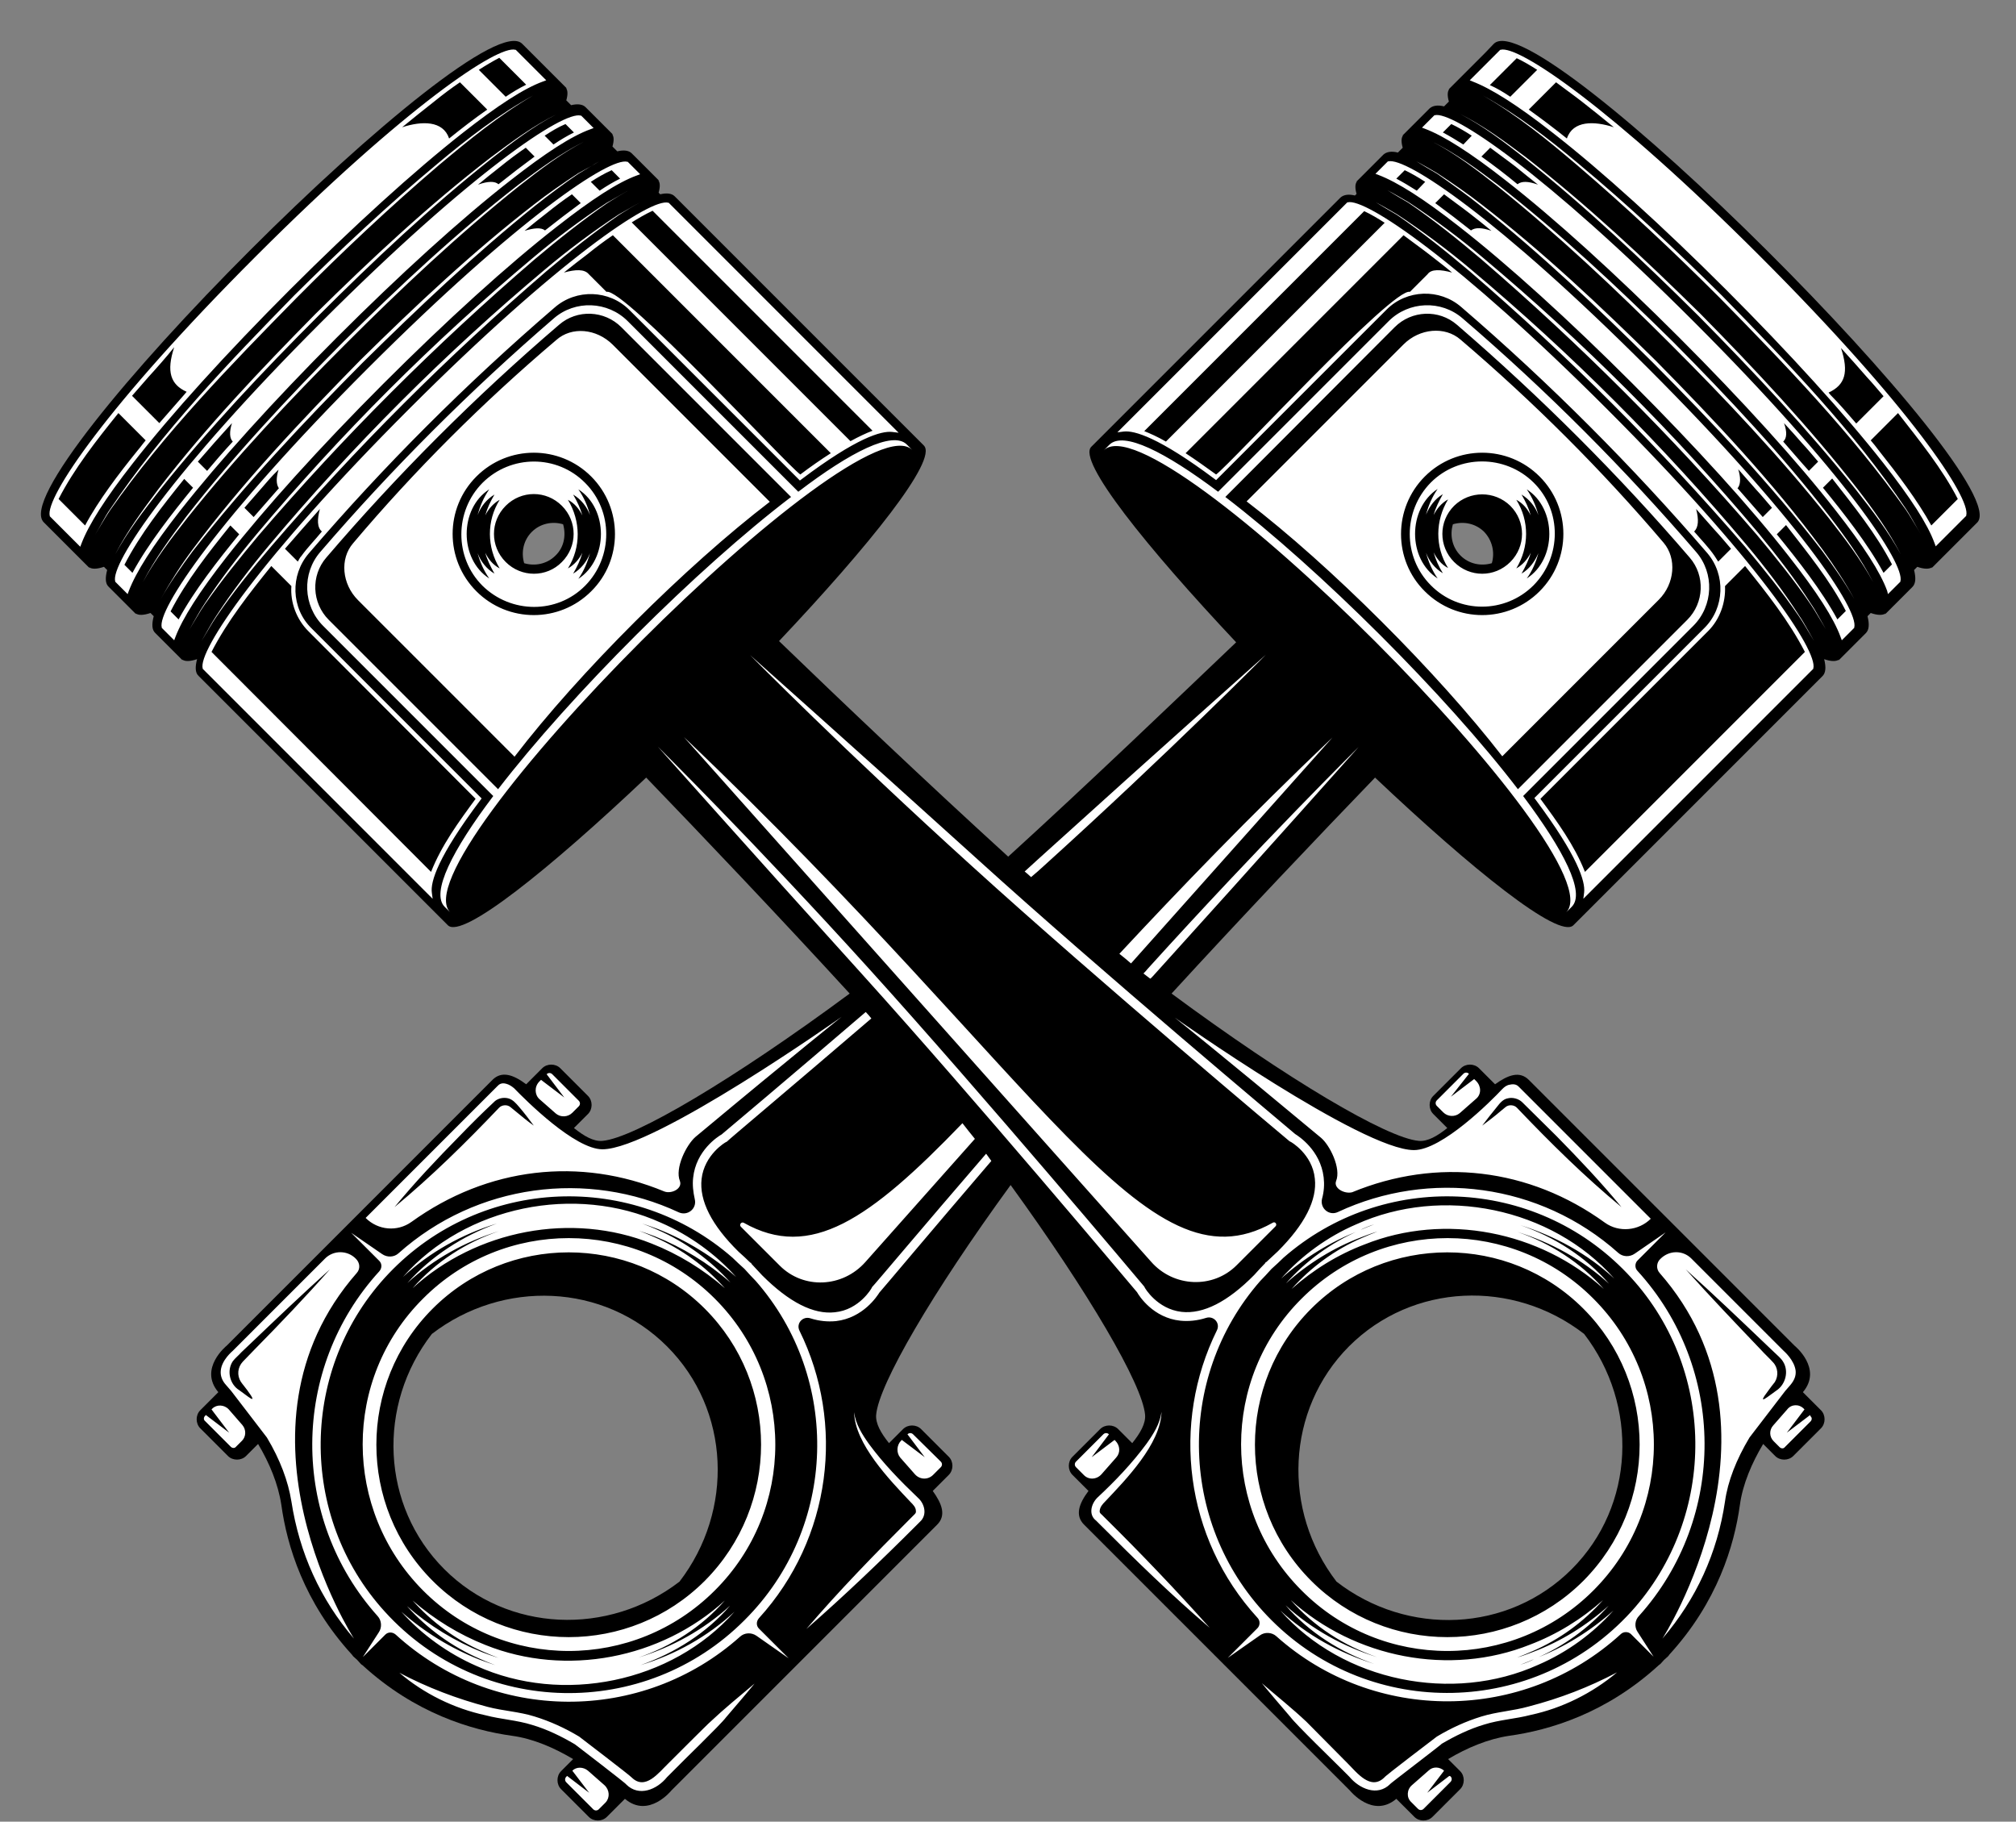
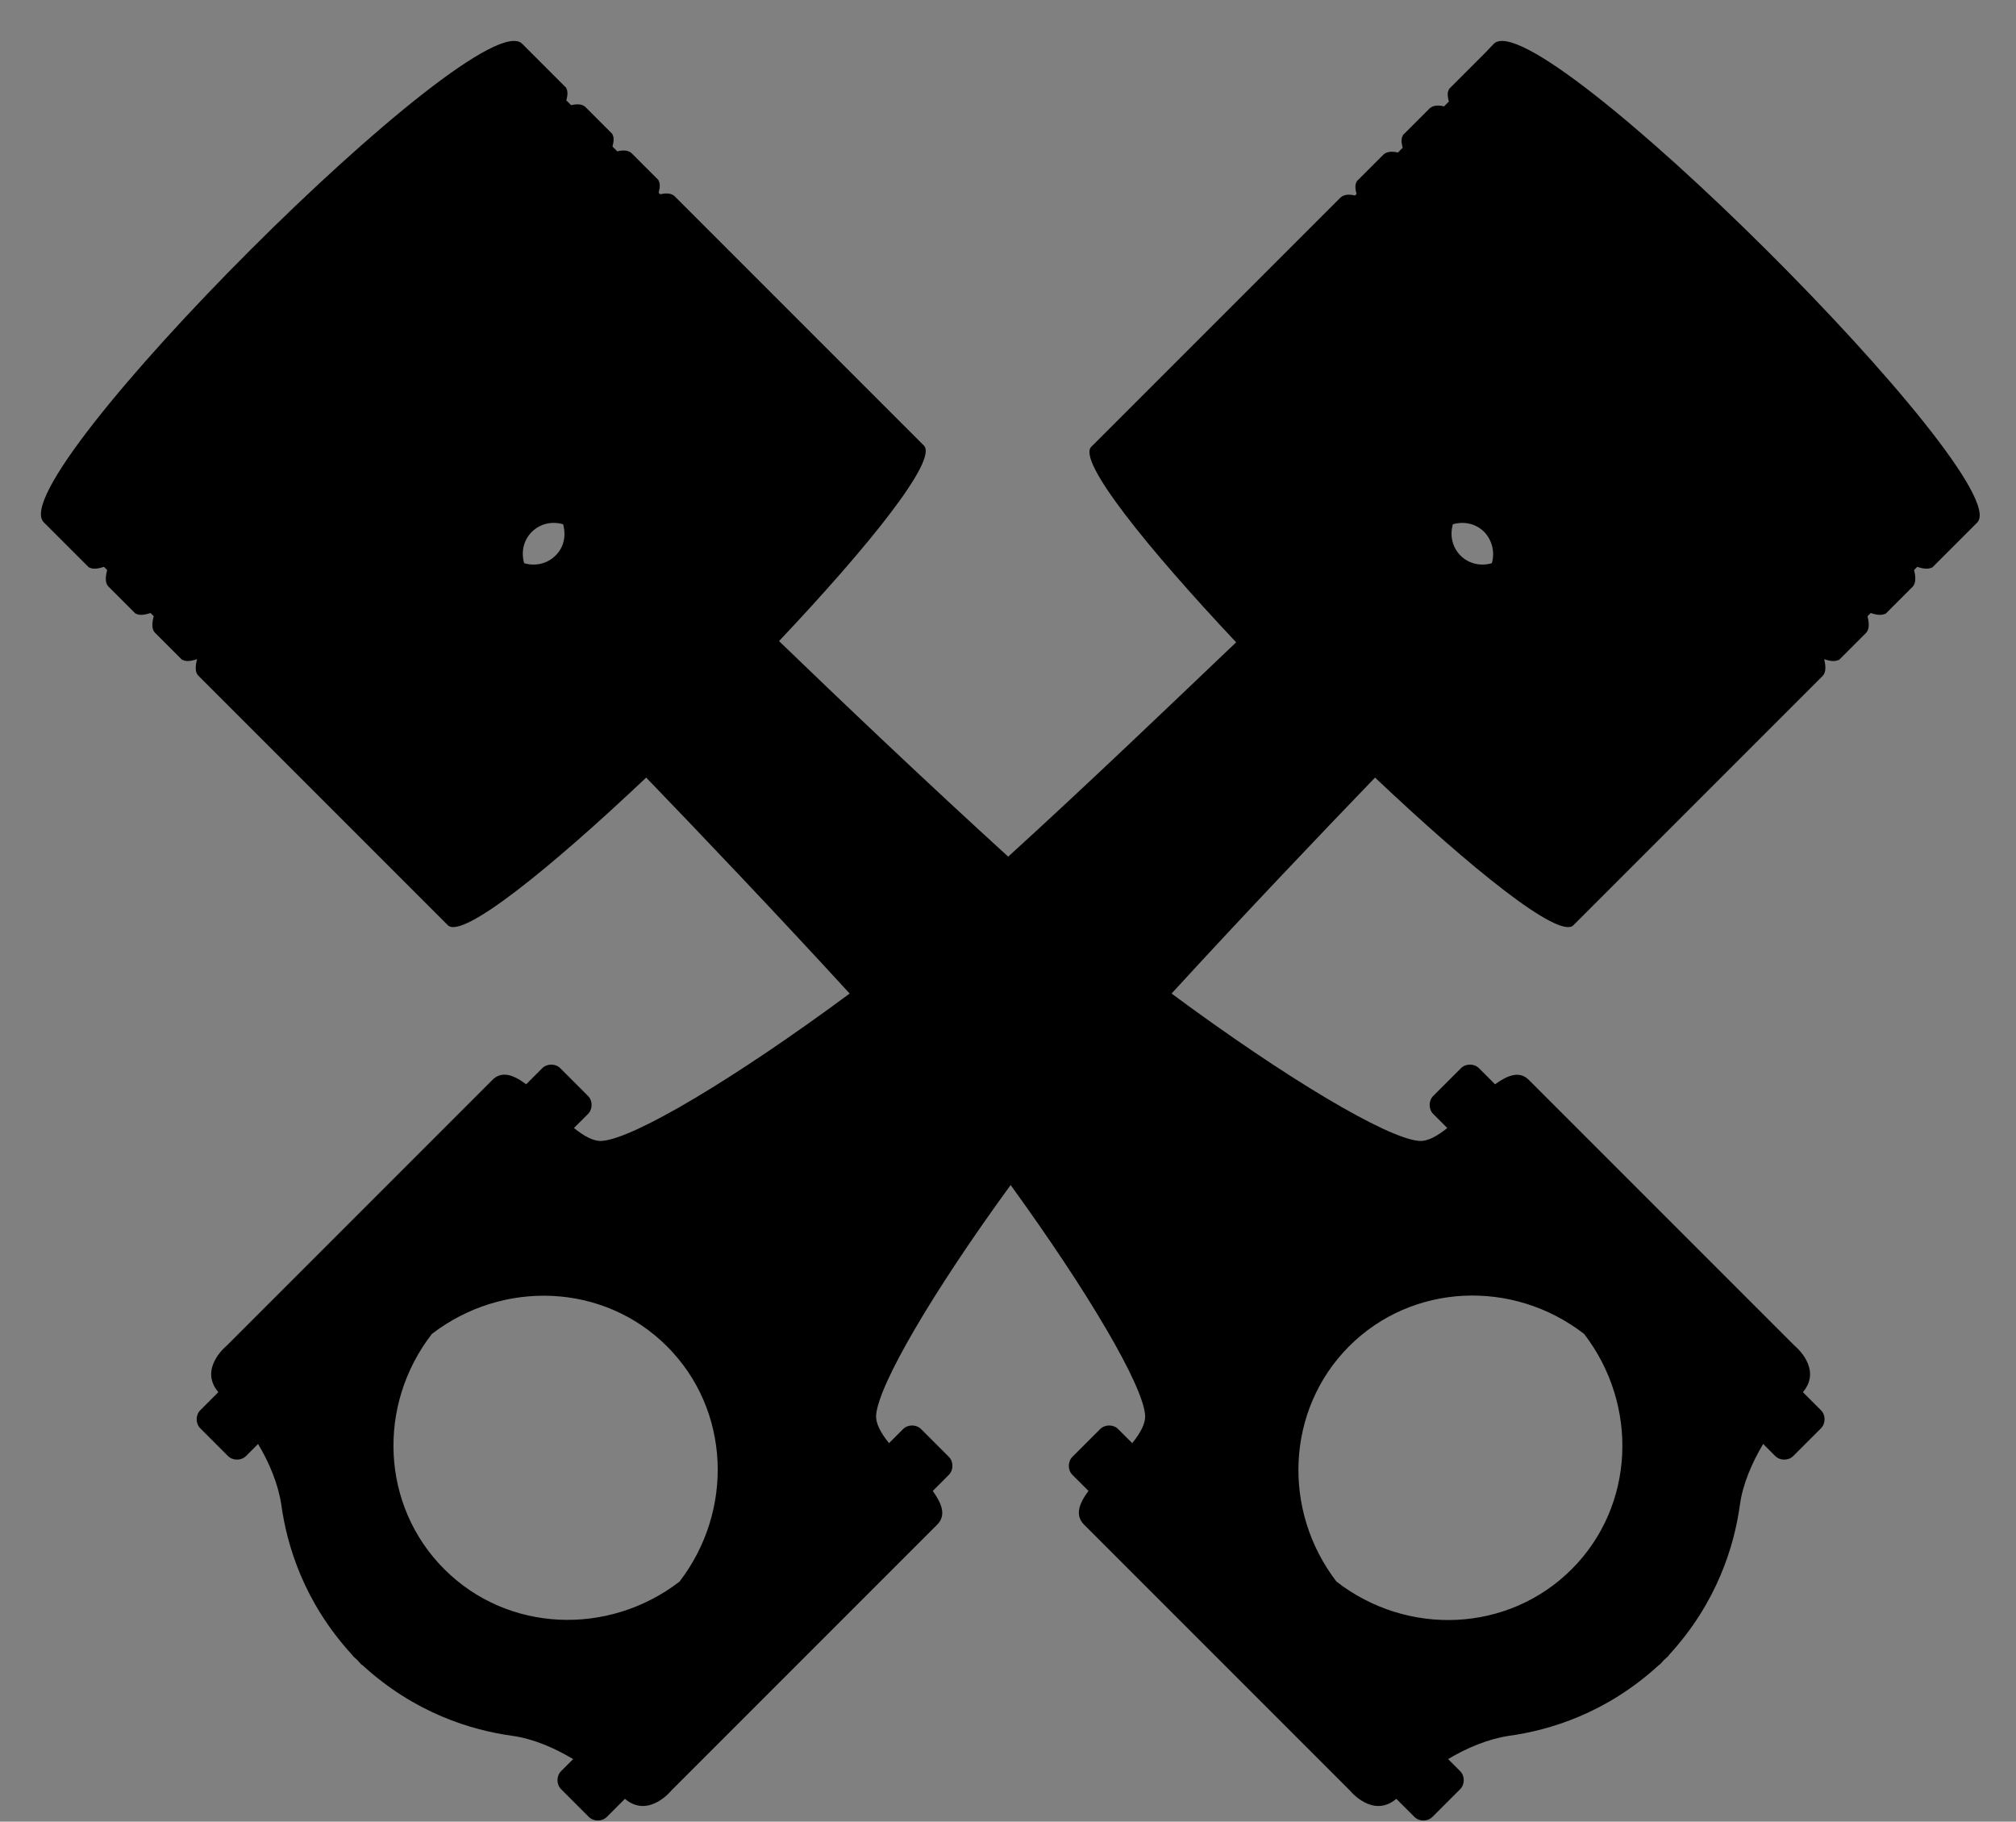
<svg xmlns="http://www.w3.org/2000/svg" height="453.8" preserveAspectRatio="xMidYMid meet" version="1.0" viewBox="-10.2 -10.2 502.3 453.8" width="502.3" zoomAndPan="magnify">
  <rect x="-10.2" y="-10.2" width="502.3" height="453.8" fill="#808080" stroke="none" />
  <g id="change1_1">
    <path d="M362,0.7L359.8,3l-2.3,2.3l-2.3,2.3l-2.3,2.3l-2.3,2.3c0.1-0.1,0.2-0.2,0.3-0.2c-0.5,0.6-0.5,1.7-0.1,3.1l-1.2,1.2 c-1.6-0.4-2.8-0.2-3.6,0.5l-2.3,2.3l-2.3,2.3l-2.3,2.3c0.1-0.1,0.2-0.2,0.3-0.2c-0.5,0.6-0.5,1.7-0.1,3.1l-1.2,1.2 c-1.6-0.4-2.8-0.2-3.6,0.5l-2.3,2.3l-2.3,2.3l-2.3,2.3c0.1-0.1,0.2-0.2,0.3-0.2c-0.5,0.6-0.5,1.7-0.1,3.1l-0.4,0.4 c-1.6-0.4-2.8-0.2-3.6,0.5l-62.1,62.1c-3.5,3.5,13.7,24.9,36.1,48.7C283,163.9,261,185,241,203.2c-20-18.2-42.1-39.2-57.1-53.7 c22.4-23.7,39.6-45.1,36.1-48.7l-62.1-62.1c-0.7-0.7-1.9-0.9-3.6-0.5l-0.4-0.4c0.4-1.4,0.4-2.5-0.1-3.1c0.1,0.1,0.2,0.1,0.3,0.2 l-2.3-2.3l-2.3-2.3l-2.3-2.3c-0.7-0.7-1.9-0.9-3.6-0.5l-1.2-1.2c0.4-1.4,0.4-2.5-0.1-3.1c0.1,0.1,0.2,0.1,0.3,0.2l-2.3-2.3l-2.3-2.3 l-2.3-2.3c-0.7-0.7-1.9-0.9-3.6-0.5l-1.2-1.2c0.4-1.4,0.4-2.5-0.1-3.1c0.1,0.1,0.2,0.1,0.3,0.2L129,9.8l-2.3-2.3l-2.3-2.3L122.2,3 l-2.3-2.3C109-10.2-10.2,109,0.7,119.9l2.3,2.3l2.3,2.3l2.3,2.3l2.3,2.3l2.3,2.3c-0.1-0.1-0.2-0.2-0.2-0.3c0.7,0.5,1.9,0.5,3.7-0.1 l0.8,0.8c-0.5,1.9-0.5,3.4,0.4,4.2l2.3,2.3l2.3,2.3l2.3,2.3c-0.1-0.1-0.2-0.2-0.2-0.3c0.7,0.5,1.9,0.5,3.7-0.1l0.8,0.8 c-0.5,1.9-0.5,3.4,0.4,4.2l2.3,2.3l2.3,2.3l2.3,2.3c-0.1-0.1-0.2-0.2-0.2-0.3c0.7,0.5,1.9,0.5,3.7-0.1l0,0c-0.5,1.9-0.5,3.4,0.4,4.2 l62.1,62.1c0,0,0,0,0,0c3.6,3.5,25.4-14.1,49.4-36.8c13.7,14.2,33.2,34.7,50.7,53.8c-28.8,21.3-53.6,36-61.6,36.7 c-2.2,0.2-4.6-1.2-7.1-3.2l3.5-3.5c1.2-1.2,1.2-3.3,0-4.5l-6.9-6.9c-1.2-1.2-3.3-1.2-4.5,0l-4,4c-3.2-2.4-6.1-3.4-8.4-1.1 c-6.9,6.9-66.2,66.2-66.2,66.2s-7.1,5.7-2.1,11.6l-4.5,4.5c-1.2,1.2-1.2,3.3,0,4.5l6.9,6.9c1.2,1.2,3.3,1.2,4.5,0l3-3 c2.8,4.7,5,9.9,5.8,15.2c1.4,10.1,5.6,24.2,17.6,37.3c0.1,0.1,0.2,0.3,0.3,0.4c0.3,0.3,0.7,0.6,1,0.9c0.3,0.3,0.6,0.7,0.9,1 c0.1,0.1,0.2,0.2,0.4,0.3c13.1,12,27.2,16.2,37.3,17.6c5.2,0.7,10.5,3,15.2,5.8l-3,3c-1.2,1.2-1.2,3.3,0,4.5l6.9,6.9 c1.2,1.2,3.3,1.2,4.5,0l4.5-4.5c5.9,5,11.6-2.1,11.6-2.1s59.4-59.4,66.2-66.2c2.3-2.3,1.2-5.2-1.1-8.4l4-4c1.2-1.2,1.2-3.3,0-4.5 l-6.9-6.9c-1.2-1.2-3.3-1.2-4.5,0l-3.5,3.5c-2-2.5-3.4-4.9-3.2-7.1c0.7-7.6,13.9-30.3,33.5-57.2c19.5,26.9,32.8,49.6,33.5,57.2 c0.2,2.2-1.2,4.6-3.2,7.1l-3.5-3.5c-1.2-1.2-3.3-1.2-4.5,0l-6.9,6.9c-1.2,1.2-1.2,3.3,0,4.5l4,4c-2.4,3.2-3.4,6.1-1.1,8.4 c6.9,6.9,66.2,66.2,66.2,66.2s5.7,7.1,11.6,2.1l4.5,4.5c1.2,1.2,3.3,1.2,4.5,0l6.9-6.9c1.2-1.2,1.2-3.3,0-4.5l-3-3 c4.7-2.8,9.9-5,15.2-5.8c10.1-1.4,24.2-5.6,37.3-17.6c0.1-0.1,0.3-0.2,0.4-0.3c0.3-0.3,0.6-0.7,0.9-1c0.3-0.3,0.7-0.6,1-0.9 c0.1-0.1,0.2-0.2,0.3-0.4c12-13.1,16.2-27.2,17.6-37.3c0.7-5.2,3-10.5,5.8-15.2l3,3c1.2,1.2,3.3,1.2,4.5,0l6.9-6.9 c1.2-1.2,1.2-3.3,0-4.5l-4.5-4.5c5-5.9-2.1-11.6-2.1-11.6s-59.4-59.4-66.2-66.2c-2.3-2.3-5.2-1.2-8.4,1.1l-4-4 c-1.2-1.2-3.3-1.2-4.5,0l-6.9,6.9c-1.2,1.2-1.2,3.3,0,4.5l3.5,3.5c-2.5,2-4.9,3.4-7.1,3.2c-8-0.7-32.8-15.4-61.6-36.7 c17.5-19.1,37-39.6,50.7-53.8c24,22.7,45.8,40.3,49.4,36.8c0,0,0,0,0,0l62.1-62.1c0.8-0.8,0.9-2.2,0.4-4.2l0,0 c1.7,0.6,3,0.6,3.7,0.1c-0.1,0.1-0.1,0.2-0.2,0.3l2.3-2.3l2.3-2.3l2.3-2.3c0.8-0.8,0.9-2.2,0.4-4.2l0.8-0.8c1.7,0.6,3,0.6,3.7,0.1 c-0.1,0.1-0.1,0.2-0.2,0.3l2.3-2.3l2.3-2.3l2.3-2.3c0.8-0.8,0.9-2.2,0.4-4.2l0.8-0.8c1.7,0.6,3,0.6,3.7,0.1 c-0.1,0.1-0.1,0.2-0.2,0.3l2.3-2.3l2.3-2.3l2.3-2.3l2.3-2.3l2.3-2.3C492.1,109,373-10.2,362,0.7z M128.2,128.2 c-2.1,2.1-5.1,2.7-7.8,1.9c-0.8-2.7-0.2-5.7,1.9-7.8c2.1-2.1,5.1-2.7,7.8-1.9C130.9,123.2,130.3,126.2,128.2,128.2z M159.1,383.8 c-17.7,13.6-42.8,12.7-58.6-3.1s-16.8-40.9-3.1-58.6c17.7-13.6,42.8-12.7,58.6,3.1C171.8,341,172.7,366.1,159.1,383.8z M325.9,325.2 c15.8-15.8,40.9-16.8,58.6-3.1c13.6,17.7,12.7,42.8-3.1,58.6c-15.8,15.8-40.9,16.8-58.6,3.1C309.2,366.1,310.2,341,325.9,325.2z M361.5,130.1c-2.7,0.8-5.7,0.2-7.8-1.9c-2.1-2.1-2.7-5.1-1.9-7.8c2.7-0.8,5.7-0.2,7.8,1.9C361.6,124.4,362.3,127.4,361.5,130.1z" />
  </g>
  <g id="change2_1">
-     <path d="M246.7,208.3c-0.5-0.5-1.1-1-1.6-1.4c1.1-1,2.3-2.1,3.4-3.1c31.6-28.6,56.3-50.5,56.7-50.9 c0,0-23.6,23.9-55.2,52.5C248.9,206.4,247.8,207.4,246.7,208.3z M174.4,295.4l9.7,9.7c5.9,5.9,15.6,5.5,21.3-0.9l27.3-30.7 c-1-1.2-2-2.5-3.1-3.9c-23.2,24.1-37.9,34.2-54.5,24.8C174.5,294.1,173.9,294.9,174.4,295.4z M300.4,114.7l39.1-39.1 c4-4,10.3-4.6,14.2-1.2C372,90,389,107,404.3,125c3.3,3.9,2.8,10.2-1.2,14.2l-39,39C348,157.4,321.2,130.6,300.4,114.7z M344.8,137.1c7.9,7.9,20.7,7.9,28.6,0c7.9-7.9,7.9-20.7,0-28.6c-7.9-7.9-20.7-7.9-28.6,0C336.9,116.4,336.9,129.3,344.8,137.1z M264.8,102l1.4-1.4c3.5-3.5,13.9,1.8,27.1,11.7l42.5-42.5c5-5,13.1-5.3,18.4-0.7c21,18,40.5,37.6,58.2,58.2 c4.6,5.3,4.3,13.4-0.7,18.4l-42.4,42.4c10.1,13.5,15.6,24.1,12.1,27.6l-1.4,1.4C393.3,203.8,278.1,88.6,264.8,102z M295.1,113.6 c23.4,17.9,54.9,49.3,72.9,72.8l42.2-42.2c4.2-4.2,4.5-11,0.6-15.5c-17.6-20.5-37.1-40-58-58c-4.5-3.9-11.3-3.6-15.5,0.6 L295.1,113.6z M268.7,227.4c1,0.8,2,1.6,2.9,2.4l50.2-56.3C300.9,193.4,283.5,211.5,268.7,227.4z M425.1,125.7 c-20.8-24.8-43.9-47.9-68.7-68.7c-5.8-4.9-12.1-9.6-18.5-13.8c-0.8-0.5-4.3-2.5-5.3-3c1.3,0.8,3.8,2.3,5.2,3.1 c6.3,4.3,12.4,9.2,18.2,14.1c24.5,21.1,47.5,44.1,68.6,68.6c4.6,5.5,9.3,11.3,13.4,17.3c1,1.4,2.8,4.6,3.8,6.2 c-1-1.7-2.5-4.6-3.7-6.3C434.2,137.1,429.7,131.2,425.1,125.7z M346.3,135.6c-7-7-7-18.5,0-25.6c7-7,18.5-7,25.6,0s7,18.5,0,25.6 C364.8,142.7,353.3,142.7,346.3,135.6z M371.2,118.2c-0.8-1.6-1.9-3-3.6-3.9c3.3,5.3,3.2,11.8,0,17.1c1.6-0.9,2.8-2.3,3.6-3.9 c-0.5,1.8-1.3,3.4-2.3,5.2c2-1.2,3.3-3,4.2-5.1c-0.6,2.2-1.5,4.4-2.9,6.3c7.5-4.8,7.5-17.4,0-22.2c1.4,2,2.3,4.2,2.9,6.4 c-0.8-2.1-2.2-3.9-4.2-5.1C369.9,114.7,370.7,116.4,371.2,118.2z M352.1,115.8c-3.9,3.9-3.9,10.1,0,14c3.9,3.9,10.1,3.9,14,0 c3.9-3.9,3.9-10.1,0-14C362.2,112,356,112,352.1,115.8z M348,133.9c-1.4-2-2.3-4.2-2.9-6.4c0.8,2.1,2.2,3.9,4.2,5.1 c-1-1.6-1.8-3.4-2.3-5.2c0.8,1.6,1.9,3,3.6,3.9c-3.3-5.3-3.2-11.8,0-17.1c-1.6,0.9-2.8,2.3-3.6,3.9c0.5-1.8,1.3-3.4,2.3-5.2 c-2,1.2-3.3,3-4.2,5.1c0.6-2.2,1.5-4.4,2.9-6.4C340.5,116.5,340.5,129.1,348,133.9z M277.3,232.7c28.6-31.6,50.6-56.4,51-56.8 c0,0-24,23.7-52.6,55.3c-0.3,0.4-0.6,0.7-1,1.1c0.6,0.5,1.2,0.9,1.7,1.3C276.8,233.3,277,233,277.3,232.7z M390.2,91.7 c37.4,37.4,52.6,60.3,51.4,64.6l0,0.1l-57.3,57.3l0.2-1.6c0.3-2.7-1.5-8.9-12.1-23.1l-0.3-0.4l42.4-42.4c5-5,5.3-13.2,0.7-18.6 C396.6,106,376,85.3,353.9,66.3c-5.4-4.7-13.6-4.4-18.6,0.6l-42.5,42.5l-0.4-0.3c-13.9-10.4-20-12.1-22.6-11.8l-1.6,0.2l57.3-57.3 l0.1,0C329.9,39.1,352.8,54.3,390.2,91.7z M280.3,99.8l54.5-54.5c-1.7-1.1-3.4-2.1-5.1-2.9l-54.8,54.8 C276.4,97.8,278.2,98.6,280.3,99.8C280.2,99.8,280.3,99.8,280.3,99.8z M351.6,57.7c-1.9-1.6-3.9-3.1-5.8-4.6l0,0 c-2.2-1.7-4.2-3.1-6.3-4.7l-54.3,54.3c2.6,1.7,5.1,3.5,7.6,5.3c3.7-2.7,44.1-46.7,48.3-45.5c0,0,4.4-4.4,4.4-4.4 C346.4,56.8,348.7,56.9,351.6,57.7z M424.6,130.8l-5,5c0.2,4.1-1.3,8.3-4.2,11.2l-41.8,41.8c4.2,5.7,8.5,11.6,11.1,18.2l54.8-54.8 C435.6,144.6,430,137.5,424.6,130.8z M411.9,122.2c1.7,2,3.6,3.9,5.1,6.1c0.3,0.5,0.6,0.9,0.9,1.4l3.2-3.2c-1.3-1.5-2.6-3.1-4.1-4.7 l0,0c-1.5-1.7-3-3.4-4.6-5.2C413.1,119.2,413,121.2,411.9,122.2z M452.3,111.9c4,5.1,8,10.3,11.1,16c-3-5.8-6.8-11.1-10.8-16.3 c-12-15.4-25.4-29.7-39.1-43.6c-13.9-13.7-28.2-27.1-43.6-39.1c-5.2-3.9-10.5-7.8-16.3-10.7c5.8,3,11,7,16.1,11 c15.3,12.2,29.5,25.6,43.3,39.3C426.7,82.4,440.1,96.6,452.3,111.9z M428,122.7c-20.8-24.8-43.9-47.9-68.7-68.7 c-5.8-4.9-12.1-9.6-18.5-13.8c-0.8-0.5-4.3-2.5-5.3-3c1.3,0.8,3.8,2.3,5.2,3.1c6.3,4.3,12.4,9.2,18.2,14.1 c24.5,21.1,47.5,44.1,68.6,68.6c4.6,5.5,9.3,11.3,13.4,17.3c1,1.4,2.8,4.6,3.8,6.2c-1-1.7-2.5-4.6-3.7-6.3 C437.2,134.2,432.6,128.3,428,122.7z M218.5,362.9c-4.4-4.2-8.6-8.5-12.2-13.4c-1.7-2.4-3.3-4.9-3.7-7.9c0.2,7.9,8.8,16.8,14.1,22.4 c0.6,0.6,1.3,1.3,1.3,2.2c0.1,0.5-0.3,0.8-0.6,1.1l-0.8,0.8c-8.9,8.9-17.7,17.9-25.9,27.5c9.5-8.3,18.6-17,27.5-25.9 c0,0,0.8-0.8,0.8-0.8C220.9,367.2,220.2,364.4,218.5,362.9z M400.4,81.5c37.4,37.4,52.6,60.3,51.4,64.6l0,0.1l-3.1,3.1l-0.3-0.8 c-1.7-4.7-5.9-11.2-12.8-20c-9.5-12.2-23.4-27.5-39.1-43.2c-15.7-15.7-31-29.6-43.2-39.1c-8.8-6.9-15.3-11-20-12.8l-0.8-0.3l3.1-3.1 l0.1,0C340.1,28.9,363,44.1,400.4,81.5z M344.9,35.1C344.9,35.1,344.9,35.1,344.9,35.1c-1.7-1.1-3.4-2.1-5.1-2.9l-2.1,2.1 c1.7,0.9,3.2,1.8,5.1,3L344.9,35.1z M361.4,47.3c-1.8-1.5-3.7-3-5.5-4.4l0,0c-2.2-1.7-4.2-3.1-6.3-4.7l-2.2,2.2c3,2.2,6,4.5,8.9,6.8 C357.4,46.4,359.1,46.5,361.4,47.3z M432.5,122.9c5.3,6.5,11.2,14,15.1,21.2l2.1-2.1c-3.9-7.6-9.6-14.6-14.9-21.4L432.5,122.9z M422.7,111.4c2.2,2.5,4.3,4.9,6.3,7.2l2.3-2.3c-1.3-1.5-2.6-3.1-4.1-4.7l0,0c-1.4-1.6-2.8-3.2-4.3-4.9c0.6,2,0.6,3.5,0,4.5 L422.7,111.4z M217.3,347.1c-0.4-0.4-1-0.4-1.4,0l0,0l4.3,5.7l-5.7-4.3l-0.2,0.2c-1.1,1.1-1.2,3-0.2,4.2l3.7,4.2 c1.2,1.3,3.2,1.4,4.5,0.1l1.9-1.9c0.4-0.4,0.4-1,0-1.4L217.3,347.1z M402.3,79.6c-13.8-13.6-28-27-43.4-38.9 c-3.3-2.6-7.4-5.4-10.9-7.7c-0.8-0.5-4.3-2.5-5.3-3c1.1,0.7,4,2.4,5.2,3.1c3.4,2.4,7.5,5.3,10.7,7.9c15.2,12.1,29.3,25.5,43,39.1 c14.8,14.9,29.3,30.2,42.1,46.8c2.9,3.9,5.7,7.9,8.1,12.1c-2.3-4.2-5-8.3-7.9-12.3C431.5,109.9,417,94.5,402.3,79.6z M479.7,118.2 l0,0.1l-7.6,7.6l-0.3-0.8c-1.7-4.7-5.9-11.2-12.8-20C449.5,93,435.6,77.7,419.9,62c-15.7-15.7-31-29.6-43.2-39.1 c-8.8-6.9-15.3-11-20-12.8L356,9.8l7.6-7.6l0.1,0c4.3-1.2,27.2,14,64.6,51.4C465.7,91,480.9,113.9,479.7,118.2z M366.1,13.9l6.7-6.7 c-1.7-1.1-3.4-2.1-5.1-2.9l-6.7,6.7C362.8,11.8,364.3,12.7,366.1,13.9z M391.9,21.5c-2.7-2.2-5.4-4.4-8.1-6.5l0,0 c-2.2-1.7-4.2-3.1-6.3-4.7l-6.8,6.8c3.2,2.3,6.4,4.7,9.5,7.2C381.7,19.8,387,19.9,391.9,21.5z M452.3,95.3l6.8-6.8 c-1.3-1.5-2.6-3.1-4.1-4.7l0,0c-2-2.3-4.3-4.9-6.5-7.3c2,6.1,1,9.2-3.1,11.1c0.2,0.2,0.3,0.4,0.5,0.6l0,0l0,0 C448.2,90.5,450.3,93,452.3,95.3z M477.6,114.1c-3.9-7.6-9.6-14.6-14.9-21.4l-6.8,6.8c0.7,0.8,1.4,1.7,2,2.5 c4.6,5.8,9.7,12.5,13.1,18.7L477.6,114.1z M418.8,63.4c-11.5-11.4-23.3-22.5-35.8-32.9c-7.4-6.2-15.2-12.2-23.7-16.9 c8.4,4.8,16,11,23.4,17.3c12.3,10.5,24.1,21.6,35.5,33c16.4,16.7,32.8,33.7,46.4,52.8c1,1.4,2.8,4.6,3.8,6.2c-1-1.6-2.6-4.7-3.7-6.3 C451.7,97.2,435.2,80.2,418.8,63.4z M411.9,70c37.4,37.4,52.6,60.3,51.4,64.6l0,0.1l-3.1,3.1L460,137c-1.7-4.7-5.9-11.2-12.8-20 c-9.5-12.2-23.4-27.5-39.1-43.2s-31-29.6-43.2-39.1c-8.8-6.9-15.3-11-20-12.8l-0.8-0.3l3.1-3.1l0.1,0 C351.6,17.4,374.5,32.6,411.9,70z M356.5,23.6C356.4,23.6,356.4,23.5,356.5,23.6c-1.7-1.1-3.4-2.1-5.1-2.9l-2.1,2.1 c1.7,0.9,3.2,1.8,5.1,3L356.5,23.6z M373,35.8c-1.9-1.5-3.8-3-5.6-4.5l0,0c-2.2-1.7-4.2-3.1-6.3-4.7l-2.2,2.2c3.1,2.2,6.1,4.5,9,6.9 C368.9,34.9,370.5,34.9,373,35.8z M444,111.3c5.3,6.5,11.2,14,15.1,21.2l2.1-2.1c-3.9-7.6-9.6-14.6-14.9-21.4L444,111.3z M434.1,99.8c2.2,2.5,4.3,5,6.4,7.3l2.3-2.3c-1.3-1.5-2.6-3.1-4.1-4.7l0,0c-1.4-1.6-2.8-3.2-4.4-4.9C435.1,97.4,435,99,434.1,99.8z M406.6,74.9c-13.9-13.7-28.2-27.1-43.6-39.1c-5.2-3.9-10.5-7.8-16.3-10.7c5.8,3,11,7,16.1,11C378,48.3,392.2,61.7,406,75.5 c13.8,13.8,27.2,28,39.4,43.3c4,5.1,8,10.3,11.1,16c-3-5.8-6.8-11.1-10.8-16.3C433.8,103.1,420.4,88.8,406.6,74.9z M159.2,284 c0.7,1.9-2.1,3.3-3.9,2.6c-21-8.7-44-6.1-63,7.6c-3.5,2.5-8.3,2.1-11.4-1l32.9-32.9c0.3-0.3,0.9-0.9,2.2-0.5 c0.7,0.2,1.3,0.6,1.9,1.1c2.9,3,15.1,15.2,22,15.2c12.9,0,59.6-33,59.6-33s-10.6,8.4-36.4,29.9C160.8,275,157.9,280.8,159.2,284z M122.8,270.2c-1.2-1.6-2.4-3.2-3.7-4.7c-0.7-0.8-1.5-1.8-2.7-2.1c-1.2-0.3-2.7,0-3.6,1c-2.9,2.7-5.7,5.5-8.5,8.4 c-5.6,5.7-11.1,11.5-16.2,17.7c9.2-7.6,17.8-16.1,26-24.7c0.7-0.8,2.1-0.9,2.9-0.2l1.1,0.9C119.7,267.8,121.2,269.1,122.8,270.2z M78,398c-8.4-9.8-13.6-21.3-15.6-34.2c-0.8-5-2.8-10.4-6.1-15.9l-8.9-11.6l-1.3-1.5c-1-1.1-1.4-2.3-1.3-3.5c0.2-2.7,2.9-4.9,3-5 l0.2-0.2l22.8-22.8c2.1-2.1,5.6-2.1,7.7,0.1c1,1,1.1,2.5,0.2,3.5C44.5,345.9,78,398,78,398z M72,306c-6.8,6.1-13.5,12.5-20.1,18.8 c0,0-2,1.9-2,1.9c-0.6,0.7-1.5,1.4-2.1,2.2c-1.6,2.4-0.7,5.8,1.6,7.2c1.9,1.3,5.1,4.2,2,0c-0.5-0.7-1.2-1.5-1.6-2.1 c-1-1.6-0.8-3.6,0.5-5c0.6-0.6,2.2-2.3,2.9-3C59.5,319.6,66,312.8,72,306z M46.8,340.9c-1.1-1.2-3-1.3-4.1-0.2l-0.2,0.2l4.4,5.8 l-5.8-4.4l-0.2,0.2c-0.4,0.4-0.4,1,0,1.3l6.4,6.4c0.4,0.4,1,0.4,1.3,0l1.5-1.5c1-1,1.1-2.7,0.1-3.9L46.8,340.9z M140.4,434.5 l-4.1-3.6c-1.2-1-2.9-1-3.9,0l4.2,5.5l-5.5-4.2l-0.2,0.2c-0.4,0.4-0.4,1,0,1.4l6.7,6.7c0.4,0.4,1,0.4,1.4,0l1.7-1.7 C141.8,437.6,141.7,435.7,140.4,434.5z M124.2,259.2c-1.3,1.3-1.2,3.3,0,4.4l4.1,3.6c1.2,1,3,0.9,4.1-0.2l1.6-1.6 c0.4-0.4,0.4-1,0-1.4l-6.6-6.6c-0.4-0.4-1-0.4-1.4,0l0,0l4.4,5.8l-5.8-4.4L124.2,259.2z M235.5,277.2c0.4,0.6,0.9,1.2,1.3,1.8 c-15.1,17.6-26.9,31.7-27.9,32.8c-0.5,0.8-4,6.3-10.8,7.1c-2.1,0.2-4.2,0-6.4-0.7c-1.9-0.6-3.6,1.3-2.7,3.1 c11.4,23.1,8,51.7-10.1,71.6c-0.7,0.8-0.7,1.9,0,2.6l7.4,7.4l-8-5.6c-1.3-0.9-3-0.8-4.1,0.2c-24.4,21.8-61.6,21.6-85.8-0.5 c-0.8-0.7-1.9-0.7-2.6,0l-5.6,5.6l4-6.2c0.8-1.2,0.7-2.9-0.3-4c-21.9-24.4-21.7-61.7,0.4-85.9c0.7-0.8,0.7-1.9,0-2.6l-7-7l7.7,5.3 c1.3,0.9,3,0.8,4.1-0.2c19.5-17.4,47.1-20.8,69.8-10.2c2.2,1,4.6-0.9,4-3.3c-0.4-1.8-0.6-3.6-0.4-5.3c0.7-6.8,6.2-10.3,7.1-10.8 c1.2-1,16.9-14.2,35.9-30.5c0.5,0.5,1,1.1,1.4,1.6c-19.7,16.9-35.8,30.4-36,30.7l-0.2,0.1c-0.1,0-5.4,3.1-6.1,9.2 c-0.6,5.4,2.5,11.5,9.2,18.1c1,0.9,2,1.8,2.9,2.7l0,0c0,0,0,0,0,0c0,0,0.1,0.1,0.2,0.1s0.1,0.1,0.1,0.2c0,0,0,0,0,0l0,0 c0.9,1,1.8,1.9,2.7,2.9c6.7,6.7,12.8,9.8,18.1,9.2c6.1-0.6,9.2-6,9.2-6.1l0.1-0.2C207.4,310.2,219.7,295.5,235.5,277.2z M178.1,308.9c-0.9-0.9-1.9-2-2.8-3c-1.1-1-2.1-1.9-3-2.8c-24.7-21.6-62.5-20.3-85.6,3.9c-22.3,23.4-22.7,60.5-1,84.3 c23.9,26.3,64.8,27,89.6,2.1C198.5,370.3,199.4,333.2,178.1,308.9z M171.7,389.8c-6.6,6-14.4,10.3-22.8,12.9 c8.2-2.8,15.7-7.6,21.5-14.2c-15.9,14.5-39.6,19.1-59.6,11.1c-6.6-2.6-12.8-6.4-18.2-11.1c4.8,5.4,10.8,9.8,17.5,12.7 c1.3,0.6,2.6,1.1,3.9,1.6c-1.3-0.4-2.7-0.9-4-1.4c-6.8-2.7-13.2-6.6-18.8-11.5c5,5.6,11.2,10.1,18.1,13.1c1.3,0.6,2.6,1.1,3.9,1.6 c-1.3-0.4-2.6-0.9-4-1.4c-7.1-2.8-13.6-6.8-19.4-11.9c5.1,5.7,11.6,10.4,18.7,13.5c21.4,9.7,48.7,4.2,64.3-13.5 c-6.7,6.2-14.8,10.7-23.4,13.3C158.1,401.5,165.8,396.6,171.7,389.8z M167.9,313.3c20.1,20.1,20.1,52.7,0,72.7 c-20.1,20.1-52.7,20.1-72.7,0s-20.1-52.7,0-72.7C115.2,293.2,147.8,293.2,167.9,313.3z M165.4,315.8c-18.7-18.7-49.1-18.7-67.8,0 c-18.7,18.7-18.7,49.1,0,67.8c18.7,18.7,49.1,18.7,67.8,0C184.1,364.8,184.1,334.5,165.4,315.8z M91.3,309.4 c6.6-6,14.4-10.3,22.8-12.9c-8.2,2.8-15.7,7.6-21.5,14.2c15.9-14.5,39.6-19.1,59.6-11.1c6.6,2.6,12.8,6.4,18.2,11.1 c-4.8-5.4-10.8-9.8-17.5-12.7c-1.3-0.6-2.6-1.1-3.9-1.6c1.3,0.4,2.7,0.9,4,1.4c6.8,2.7,13.2,6.6,18.8,11.5 c-5-5.6-11.2-10.1-18.1-13.1c-1.3-0.6-2.6-1.1-3.9-1.6c1.3,0.4,2.6,0.9,4,1.4c7.1,2.8,13.6,6.8,19.4,11.9 c-5.1-5.7-11.6-10.4-18.7-13.5c-21.4-9.7-48.7-4.2-64.3,13.5c6.7-6.2,14.8-10.7,23.4-13.3C105,297.7,97.3,302.7,91.3,309.4z M156.3,429.1c-2.4,2.3-5.7,6.8-9.1,3.5c-0.4-0.5-12.2-9.5-13.1-10.2c-3.5-2.1-7.2-3.8-11.1-5c-3.8-1.2-7.9-1.4-11.7-2.4 c-7.6-2-15-4.8-22-8.5c6.1,5.2,13.6,8.9,21.5,10.6c3.8,1,7.8,1.2,11.6,2.4c3.7,1.1,7.2,2.8,10.6,4.8c-0.1-0.1,13.2,10.1,12.8,10 c3.2,3.2,7.7,1.3,10.2-1.8c0.4-0.4,1.5-1.5,1.9-1.9c1.8-1.9,11.4-11.1,12.8-13c2.3-2.7,4.9-5.7,7.1-8.4c-3.7,3.1-7.6,6.3-11.1,9.6 C166.7,418.7,156.3,429.1,156.3,429.1z M355.8,257.3c-0.4-0.4-1-0.4-1.4,0l-6.6,6.6c-0.4,0.4-0.4,1,0,1.4l1.6,1.6 c1.1,1.1,2.9,1.2,4.1,0.2l4.1-3.6c1.3-1.1,1.3-3.1,0-4.4l-0.5-0.5l-5.8,4.4L355.8,257.3L355.8,257.3z M386.8,386 c-20.1,20.1-52.7,20.1-72.7,0c-20.1-20.1-20.1-52.7,0-72.7c20.1-20.1,52.7-20.1,72.7,0C406.9,333.4,406.9,365.9,386.8,386z M384.3,315.8c-18.7-18.7-49.1-18.7-67.8,0c-18.7,18.7-18.7,49.1,0,67.8c18.7,18.7,49.1,18.7,67.8,0 C403,364.8,403,334.5,384.3,315.8z M332.2,294.8c-1.3,0.5-2.6,1-3.9,1.6c-6.9,3-13.1,7.5-18.1,13.1c5.6-5,11.9-8.9,18.8-11.5 c1.3-0.5,2.6-1,4-1.4c-1.3,0.5-2.6,1-3.9,1.6c-6.7,2.9-12.7,7.3-17.5,12.7c5.4-4.8,11.6-8.6,18.2-11.1c20-8,43.7-3.3,59.6,11.1 c-5.8-6.6-13.3-11.4-21.5-14.2c8.4,2.6,16.2,6.9,22.8,12.9c-5.9-6.8-13.7-11.7-22.1-14.6c8.6,2.7,16.7,7.1,23.4,13.3 c-15.6-17.7-42.9-23.2-64.3-13.5c-7.2,3.1-13.6,7.8-18.7,13.5c5.7-5.1,12.3-9.2,19.4-11.9C329.6,295.7,330.9,295.2,332.2,294.8z M368.6,404.5c1.3-0.5,2.6-1,3.9-1.6c6.9-3,13.1-7.5,18.1-13.1c-5.6,5-11.9,8.9-18.8,11.5c-1.3,0.5-2.6,1-4,1.4 c1.3-0.5,2.6-1,3.9-1.6c6.7-2.9,12.7-7.3,17.5-12.7c-5.4,4.8-11.6,8.6-18.2,11.1c-20,8-43.7,3.3-59.6-11.1 c5.8,6.6,13.3,11.4,21.5,14.2c-8.4-2.6-16.2-6.9-22.8-12.9c5.9,6.8,13.7,11.7,22.1,14.6c-8.6-2.7-16.7-7.1-23.4-13.3 c15.6,17.7,42.9,23.2,64.3,13.5c7.2-3.1,13.6-7.8,18.7-13.5c-5.7,5.1-12.3,9.2-19.4,11.9C371.2,403.6,369.9,404.1,368.6,404.5z M358.9,417.4c-3.9,1.2-7.6,2.9-11.1,5c-0.9,0.7-12.8,9.7-13.1,10.2c-3.4,3.3-6.8-1.2-9.1-3.5c0,0-10.3-10.4-10.3-10.4 c-3.5-3.3-7.5-6.5-11.1-9.6c2.2,2.7,4.8,5.7,7.1,8.4c1.4,1.9,10.9,11.1,12.8,13c0.4,0.4,1.5,1.5,1.9,1.9c2.5,3,7,5,10.2,1.8 c-0.3,0.1,13-10,12.8-10c3.4-2,6.9-3.7,10.6-4.8c3.8-1.2,7.8-1.4,11.6-2.4c7.9-1.7,15.3-5.4,21.5-10.6c-7,3.7-14.3,6.5-22,8.5 C366.8,416,362.8,416.2,358.9,417.4z M350.9,432.2l-5.5,4.2l4.2-5.5c-1.1-1-2.8-1.1-3.9,0l-4.1,3.6c-1.3,1.1-1.4,3.1-0.2,4.2 l1.7,1.7c0.4,0.4,1,0.4,1.4,0l6.7-6.7c0.4-0.4,0.4-1,0-1.4L350.9,432.2z M264.2,357.1l3.7-4.2c1.1-1.2,1-3-0.2-4.2l-0.2-0.2 l-5.7,4.3l4.3-5.7l0,0c-0.4-0.4-1-0.4-1.4,0l-6.8,6.8c-0.4,0.4-0.4,1,0,1.4l1.9,1.9C261,358.5,263,358.4,264.2,357.1z M322.7,284 c1.3-3.2-1.6-9-3.8-10.8c-25.8-21.5-36.4-29.9-36.4-29.9s46.7,33,59.6,33c7,0,19.2-12.2,22-15.2c0.5-0.5,1.1-1,1.9-1.1 c1.3-0.3,1.9,0.2,2.2,0.5l32.9,32.9c-3,3-7.9,3.5-11.4,1c-18.9-13.7-41.9-16.3-63-7.6C324.8,287.3,322,285.8,322.7,284z M359.1,270.2c1.6-1.2,3.2-2.4,4.7-3.7l1.1-0.9c0.8-0.7,2.2-0.6,2.9,0.2c8.3,8.7,16.8,17.1,26,24.7c-5.1-6.2-10.6-12-16.2-17.7 c-2.8-2.8-5.7-5.6-8.5-8.4c-0.9-0.9-2.4-1.3-3.6-1c-1.2,0.2-2,1.2-2.7,2.1C361.5,267.1,360.3,268.6,359.1,270.2z M265.2,368 l-0.8-0.8c-0.3-0.3-0.7-0.5-0.6-1.1c0.1-0.9,0.7-1.6,1.3-2.2c5.2-5.5,13.9-14.4,14.1-22.4c-0.4,3-2,5.5-3.7,7.9 c-3.6,4.9-7.8,9.3-12.2,13.4c-1.6,1.5-2.4,4.3-0.4,5.8c0,0,0.8,0.8,0.8,0.8c8.9,8.9,17.9,17.7,27.5,25.9 C282.9,386,274.2,376.9,265.2,368z M215.7,100.5l1.4,1.4C203.8,88.6,88.6,203.8,102,217.1l-1.4-1.4c-3.5-3.5,1.9-14.1,12.1-27.6 l-42.4-42.4c-5-5-5.3-13.1-0.7-18.4c17.7-20.6,37.3-40.2,58.2-58.2c5.3-4.6,13.4-4.3,18.4,0.7l42.5,42.5 C201.8,102.3,212.2,97.1,215.7,100.5z M186.9,113.6l-42.3-42.3c-4.2-4.2-11-4.5-15.5-0.6c-20.9,17.9-40.4,37.4-58,58 c-3.9,4.5-3.6,11.3,0.6,15.5l42.2,42.2C132,162.9,163.4,131.5,186.9,113.6z M46.3,128.5c-6.9,8.8-11,15.3-12.8,20l-0.3,0.8l-3.1-3.1 l0-0.1c-1.2-4.3,14-27.2,51.4-64.6c37.4-37.4,60.3-52.6,64.6-51.4l0.1,0l3.1,3.1l-0.8,0.3c-4.7,1.7-11.2,5.9-20,12.8 c-12.2,9.5-27.5,23.4-43.2,39.1S55.8,116.4,46.3,128.5z M137,35.1l2.2,2.2c1.8-1.2,3.3-2.1,5.1-3l-2.1-2.1 C140.4,33,138.7,34,137,35.1C137,35.1,137,35.1,137,35.1z M120.5,47.3c2.3-0.7,4.1-0.9,5.1-0.1c2.9-2.3,5.9-4.6,8.9-6.8l-2.2-2.2 c-2.2,1.5-4.2,3-6.3,4.7l0,0C124.2,44.3,122.3,45.8,120.5,47.3z M54.8,111.6c-1.4,1.6-2.8,3.2-4.1,4.7l2.3,2.3 c2-2.3,4.1-4.7,6.3-7.2l-0.1-0.1c-0.6-1-0.6-2.5,0-4.5C57.5,108.4,56.1,110.1,54.8,111.6L54.8,111.6z M34.3,144.1 c3.9-7.2,9.8-14.7,15.1-21.2l-2.2-2.2c-5.4,6.7-11,13.8-14.9,21.4L34.3,144.1z M397.8,396.3l4,6.2l-5.6-5.6c-0.7-0.7-1.9-0.7-2.6,0 c-24.2,22.1-61.4,22.3-85.8,0.5c-1.1-1-2.9-1.1-4.1-0.2l-8,5.6l7.4-7.4c0.7-0.7,0.7-1.9,0-2.6c-18.2-19.9-21.5-48.5-10.1-71.6 c0.9-1.8-0.8-3.7-2.7-3.1c-2.2,0.7-4.4,0.9-6.4,0.7c-6.8-0.7-10.3-6.2-10.8-7.1c-1.8-2.1-40.4-48.1-68.4-79.1 c-28.6-31.6-50.6-56.4-51-56.8c0,0,24,23.7,52.6,55.3c28.6,31.6,68.2,78.7,68.6,79.2l0.1,0.2c0,0.1,3.1,5.4,9.2,6.1 c5.4,0.6,11.5-2.5,18.1-9.2c0.9-1,1.8-2,2.7-2.9l0,0c0,0,0,0,0,0c0,0,0.1-0.1,0.1-0.2c0,0,0.1-0.1,0.2-0.1c0,0,0,0,0,0l0,0 c1-0.9,1.9-1.8,2.9-2.7c6.7-6.7,9.8-12.8,9.2-18.1c-0.6-6.1-6-9.2-6.1-9.2l-0.2-0.1c-0.5-0.4-47.6-39.9-79.2-68.6 c-31.6-28.6-55.2-52.5-55.2-52.5c0.4,0.4,25.1,22.3,56.7,50.9c31,28.1,77,66.6,79.1,68.4c0.8,0.5,6.3,4,7.1,10.8 c0.2,1.7,0.1,3.5-0.4,5.3c-0.6,2.4,1.8,4.4,4,3.3c22.7-10.6,50.3-7.2,69.8,10.2c1.1,1,2.8,1.1,4.1,0.2l7.7-5.3l-7,7 c-0.7,0.7-0.7,1.9,0,2.6c22.1,24.2,22.3,61.5,0.4,85.9C397.1,393.4,397,395.1,397.8,396.3z M396.2,391.3c21.7-23.9,21.3-61-1-84.3 c-23.1-24.2-60.9-25.5-85.6-3.9c-0.9,0.9-2,1.9-3,2.8c-1,1.1-1.9,2.1-2.8,3c-21.3,24.3-20.3,61.4,2.8,84.5 C331.5,418.3,372.3,417.5,396.2,391.3z M75.9,75.5c13.8-13.8,28-27.2,43.3-39.4c5.1-4,10.3-8,16.1-11c-5.8,2.9-11.1,6.8-16.3,10.7 c-15.5,12-29.8,25.4-43.6,39.1c-13.8,13.9-27.2,28.2-39.2,43.6c-3.9,5.2-7.8,10.5-10.8,16.3c3.1-5.7,7.1-10.9,11.1-16 C48.7,103.5,62.1,89.3,75.9,75.5z M54.3,123.1c21.1-24.6,44.1-47.5,68.6-68.6c5.8-4.9,12-9.8,18.2-14.1c1.4-0.9,3.9-2.4,5.2-3.1 c-1,0.5-4.5,2.6-5.3,3c-6.4,4.2-12.7,8.9-18.5,13.8c-24.8,20.8-47.9,43.9-68.7,68.7c-4.6,5.5-9.2,11.5-13.1,17.5 c-1.1,1.6-2.7,4.6-3.7,6.3c1-1.6,2.8-4.8,3.8-6.2C45,134.4,49.7,128.6,54.3,123.1z M440.8,342.3l-5.8,4.4l4.4-5.8l-0.2-0.2 c-1.2-1.2-3.1-1.1-4.1,0.2l-3.5,4c-1,1.1-1,2.8,0.1,3.9l1.5,1.5c0.4,0.4,1,0.4,1.3,0l6.4-6.4c0.4-0.4,0.4-1,0-1.3L440.8,342.3z M34.7,117c-6.9,8.8-11,15.3-12.8,20l-0.3,0.8l-3.1-3.1l0-0.1c-1.2-4.3,14-27.2,51.4-64.6c37.4-37.4,60.3-52.6,64.6-51.4l0.1,0 l3.1,3.1l-0.8,0.3c-4.7,1.7-11.2,5.9-20,12.8c-12.2,9.5-27.5,23.4-43.2,39.1S44.3,104.8,34.7,117z M125.5,23.6l2.2,2.2 c1.8-1.2,3.3-2.1,5.1-3l-2.1-2.1C128.8,21.5,127.2,22.5,125.5,23.6C125.5,23.5,125.5,23.6,125.5,23.6z M108.9,35.8 c2.5-0.9,4.2-0.9,5.1-0.1c3-2.4,6-4.7,9-6.9l-2.2-2.2c-2.2,1.5-4.2,3-6.3,4.7l0,0C112.6,32.8,110.7,34.3,108.9,35.8z M43.2,100.1 c-1.4,1.6-2.8,3.2-4.1,4.7l2.3,2.3c2-2.4,4.1-4.8,6.4-7.3c-0.8-0.8-0.9-2.4-0.2-4.6C46.1,96.9,44.6,98.5,43.2,100.1L43.2,100.1z M22.8,132.5c3.9-7.2,9.8-14.7,15.1-21.2l-2.2-2.2c-5.4,6.7-11,13.8-14.9,21.4L22.8,132.5z M97.6,213.7l-57.3-57.3l0-0.1 c-1.2-4.3,14-27.2,51.4-64.6c37.4-37.4,60.3-52.6,64.6-51.4l0.1,0l57.3,57.3l-1.6-0.2c-2.7-0.3-8.8,1.4-22.6,11.8l-0.4,0.3L146.6,67 c-5-5-13.2-5.3-18.6-0.6c-22.1,19-42.7,39.6-61.3,61.3c-4.6,5.4-4.4,13.6,0.7,18.6l42.4,42.4l-0.3,0.4 c-10.6,14.1-12.5,20.4-12.1,23.1L97.6,213.7z M147.2,45.2l54.5,54.5c0,0,0,0,0,0c2-1.1,3.9-2,5.5-2.6l-54.8-54.8 C150.5,43.2,148.8,44.2,147.2,45.2z M130.3,57.7c2.9-0.8,5.1-0.9,6.2,0.4c0,0,4.4,4.4,4.4,4.4c4.2-1.2,44.6,42.8,48.3,45.5 c2.5-1.9,5.1-3.7,7.6-5.3l-54.3-54.3c-2.2,1.5-4.2,3-6.3,4.7l0,0C134.2,54.6,132.3,56.1,130.3,57.7z M64.9,121.8 c-1.4,1.6-2.8,3.2-4.1,4.7l3.2,3.2c0.3-0.5,0.5-1,0.9-1.4c1.5-2.1,3.4-4,5.1-6.1c-1.2-1-1.2-3-0.5-5.6 C67.9,118.4,66.4,120.1,64.9,121.8L64.9,121.8z M97.2,207c2.6-6.6,6.9-12.5,11.1-18.2L66.6,147c-2.9-2.9-4.5-7.1-4.2-11.2l-5-5 c-5.4,6.7-11,13.8-14.9,21.4L97.2,207z M57.3,126c21.1-24.6,44.1-47.5,68.6-68.6c5.8-4.9,12-9.8,18.2-14.1c1.4-0.9,3.9-2.4,5.2-3.1 c-1,0.5-4.5,2.6-5.3,3c-6.4,4.2-12.7,8.9-18.5,13.8c-24.8,20.8-47.9,43.9-68.7,68.7c-4.6,5.5-9.2,11.5-13.1,17.5 c-1.1,1.6-2.7,4.6-3.7,6.3c1-1.6,2.8-4.8,3.8-6.2C47.9,137.3,52.6,131.5,57.3,126z M80.2,80.1c13.8-13.6,27.9-27,43-39.1 c3.3-2.6,7.3-5.6,10.7-7.9c1.2-0.7,4.1-2.5,5.2-3.1c-0.9,0.6-4.4,2.5-5.3,3c-3.5,2.3-7.6,5.1-10.9,7.7 c-15.4,11.9-29.5,25.2-43.4,38.9c-14.7,15-29.2,30.3-41.8,47.2c-2.9,3.9-5.5,8-7.9,12.3c2.4-4.2,5.2-8.2,8.1-12.1 C51,110.3,65.4,95,80.2,80.1z M297.9,305l9.7-9.7c0.5-0.5-0.1-1.3-0.7-0.9c-31.7,17.9-56.4-35.1-146.7-121l116.4,130.7 C282.2,310.5,292,310.9,297.9,305z M99.2,30.9c7.4-6.2,15-12.4,23.4-17.3c-8.5,4.7-16.3,10.7-23.7,16.9C86.4,40.9,74.6,52,63.1,63.4 c-16.4,16.8-32.8,33.8-45.9,53.3c-1.1,1.5-2.7,4.7-3.7,6.3c1-1.6,2.8-4.8,3.8-6.2c13.5-19.2,30-36.1,46.4-52.8 C75.1,52.5,86.9,41.4,99.2,30.9z M135.6,110.1c7,7,7,18.5,0,25.6s-18.5,7-25.6,0c-7-7-7-18.5,0-25.6 C117.1,103,128.6,103,135.6,110.1z M110.7,127.5c0.8,1.6,1.9,3,3.6,3.9c-3.2-5.3-3.3-11.8,0-17.1c-1.6,0.9-2.8,2.3-3.6,3.9 c0.5-1.8,1.3-3.5,2.3-5.2c-2,1.2-3.4,3-4.2,5.1c0.6-2.2,1.5-4.4,2.9-6.4c-7.5,4.8-7.5,17.4,0,22.2c-1.4-2-2.3-4.1-2.9-6.3 c0.8,2.1,2.2,3.9,4.2,5.1C112,130.9,111.2,129.3,110.7,127.5z M129.8,129.8c3.9-3.9,3.9-10.1,0-14c-3.9-3.9-10.1-3.9-14,0 c-3.9,3.9-3.9,10.1,0,14C119.7,133.7,126,133.7,129.8,129.8z M133.9,111.7c1.4,2,2.3,4.1,2.9,6.4c-0.8-2.1-2.2-3.9-4.2-5.1 c1,1.7,1.8,3.4,2.3,5.2c-0.8-1.6-1.9-3-3.6-3.9c3.2,5.3,3.3,11.8,0,17.1c1.6-0.9,2.8-2.3,3.6-3.9c-0.5,1.8-1.3,3.5-2.3,5.2 c2-1.2,3.4-3,4.2-5.1c-0.6,2.2-1.5,4.4-2.9,6.4C141.4,129.1,141.4,116.5,133.9,111.7z M142.5,75.7l39.1,39.1 c-20.8,15.9-47.6,42.6-63.6,63.5l-39-39c-4-4-4.6-10.3-1.2-14.2c15.2-18,32.2-35,50.6-50.6C132.2,71.1,138.4,71.6,142.5,75.7z M137.1,108.5c-7.9-7.9-20.7-7.9-28.6,0s-7.9,20.7,0,28.6c7.9,7.9,20.7,7.9,28.6,0C145,129.3,145,116.4,137.1,108.5z M68.4,68 c-13.7,13.9-27.2,28.1-39.1,43.6c-3.9,5.2-7.8,10.5-10.8,16.3c3.1-5.7,7.1-10.9,11.1-16C41.8,96.6,55.2,82.4,69,68.6 c13.8-13.8,28-27.2,43.3-39.3c5.1-4,10.3-8,16.1-11c-5.8,2.9-11.1,6.8-16.3,10.7C96.6,40.9,82.3,54.3,68.4,68z M434.6,336.3 l-8.9,11.6c-3.3,5.5-5.4,10.9-6.1,15.9c-1.9,12.9-7.2,24.4-15.6,34.2c0,0,33.5-52.1-0.7-91.1c-0.9-1-0.8-2.6,0.2-3.5 c2.2-2.2,5.6-2.2,7.7-0.1l22.8,22.8l0.2,0.2c0,0,2.7,2.3,3,5c0.1,1.2-0.3,2.3-1.3,3.5L434.6,336.3z M434,328.9 c-0.5-0.8-1.4-1.5-2.1-2.2c0,0-2-1.9-2-1.9c-6.6-6.3-13.3-12.7-20.1-18.8c6.1,6.8,12.5,13.5,18.8,20.1c0.6,0.7,2.3,2.3,2.9,3 c1.3,1.3,1.5,3.4,0.5,5c-0.5,0.6-1.1,1.4-1.6,2.1c-3.2,4.2,0.1,1.3,2,0C434.7,334.7,435.6,331.3,434,328.9z M22.9,105.2 c-6.9,8.8-11,15.3-12.8,20L9.8,126l-7.6-7.6l0-0.1C1,113.9,16.2,91,53.6,53.6C91,16.2,113.9,1,118.2,2.2l0.1,0l7.6,7.6l-0.8,0.3 c-4.7,1.7-11.2,5.9-20,12.8C93,32.4,77.7,46.3,62,62C46.3,77.7,32.4,93,22.9,105.2z M109.1,7.2l6.7,6.7c1.8-1.2,3.3-2.1,5.1-3 l-6.7-6.7C112.5,5.1,110.8,6.1,109.1,7.2z M90,21.5c4.9-1.6,10.2-1.7,11.7,2.8c3.1-2.5,6.2-4.9,9.5-7.2l-6.8-6.8 c-2.2,1.5-4.2,3-6.3,4.7l0,0C95.4,17.1,92.7,19.3,90,21.5z M26.8,83.7c-1.4,1.6-2.8,3.2-4.1,4.7l6.8,6.8c2-2.3,4.1-4.7,6.3-7.2l0,0 l0,0c0.2-0.2,0.3-0.4,0.5-0.6c-4-1.8-5.1-5-3.1-11.1C31.2,78.8,28.9,81.4,26.8,83.7L26.8,83.7z M11,120.7 c3.3-6.2,8.4-12.9,13.1-18.7c0.7-0.8,1.3-1.7,2-2.5l-6.8-6.8c-5.4,6.7-11,13.8-14.9,21.4L11,120.7z" fill="#FFF" />
-   </g>
+     </g>
</svg>